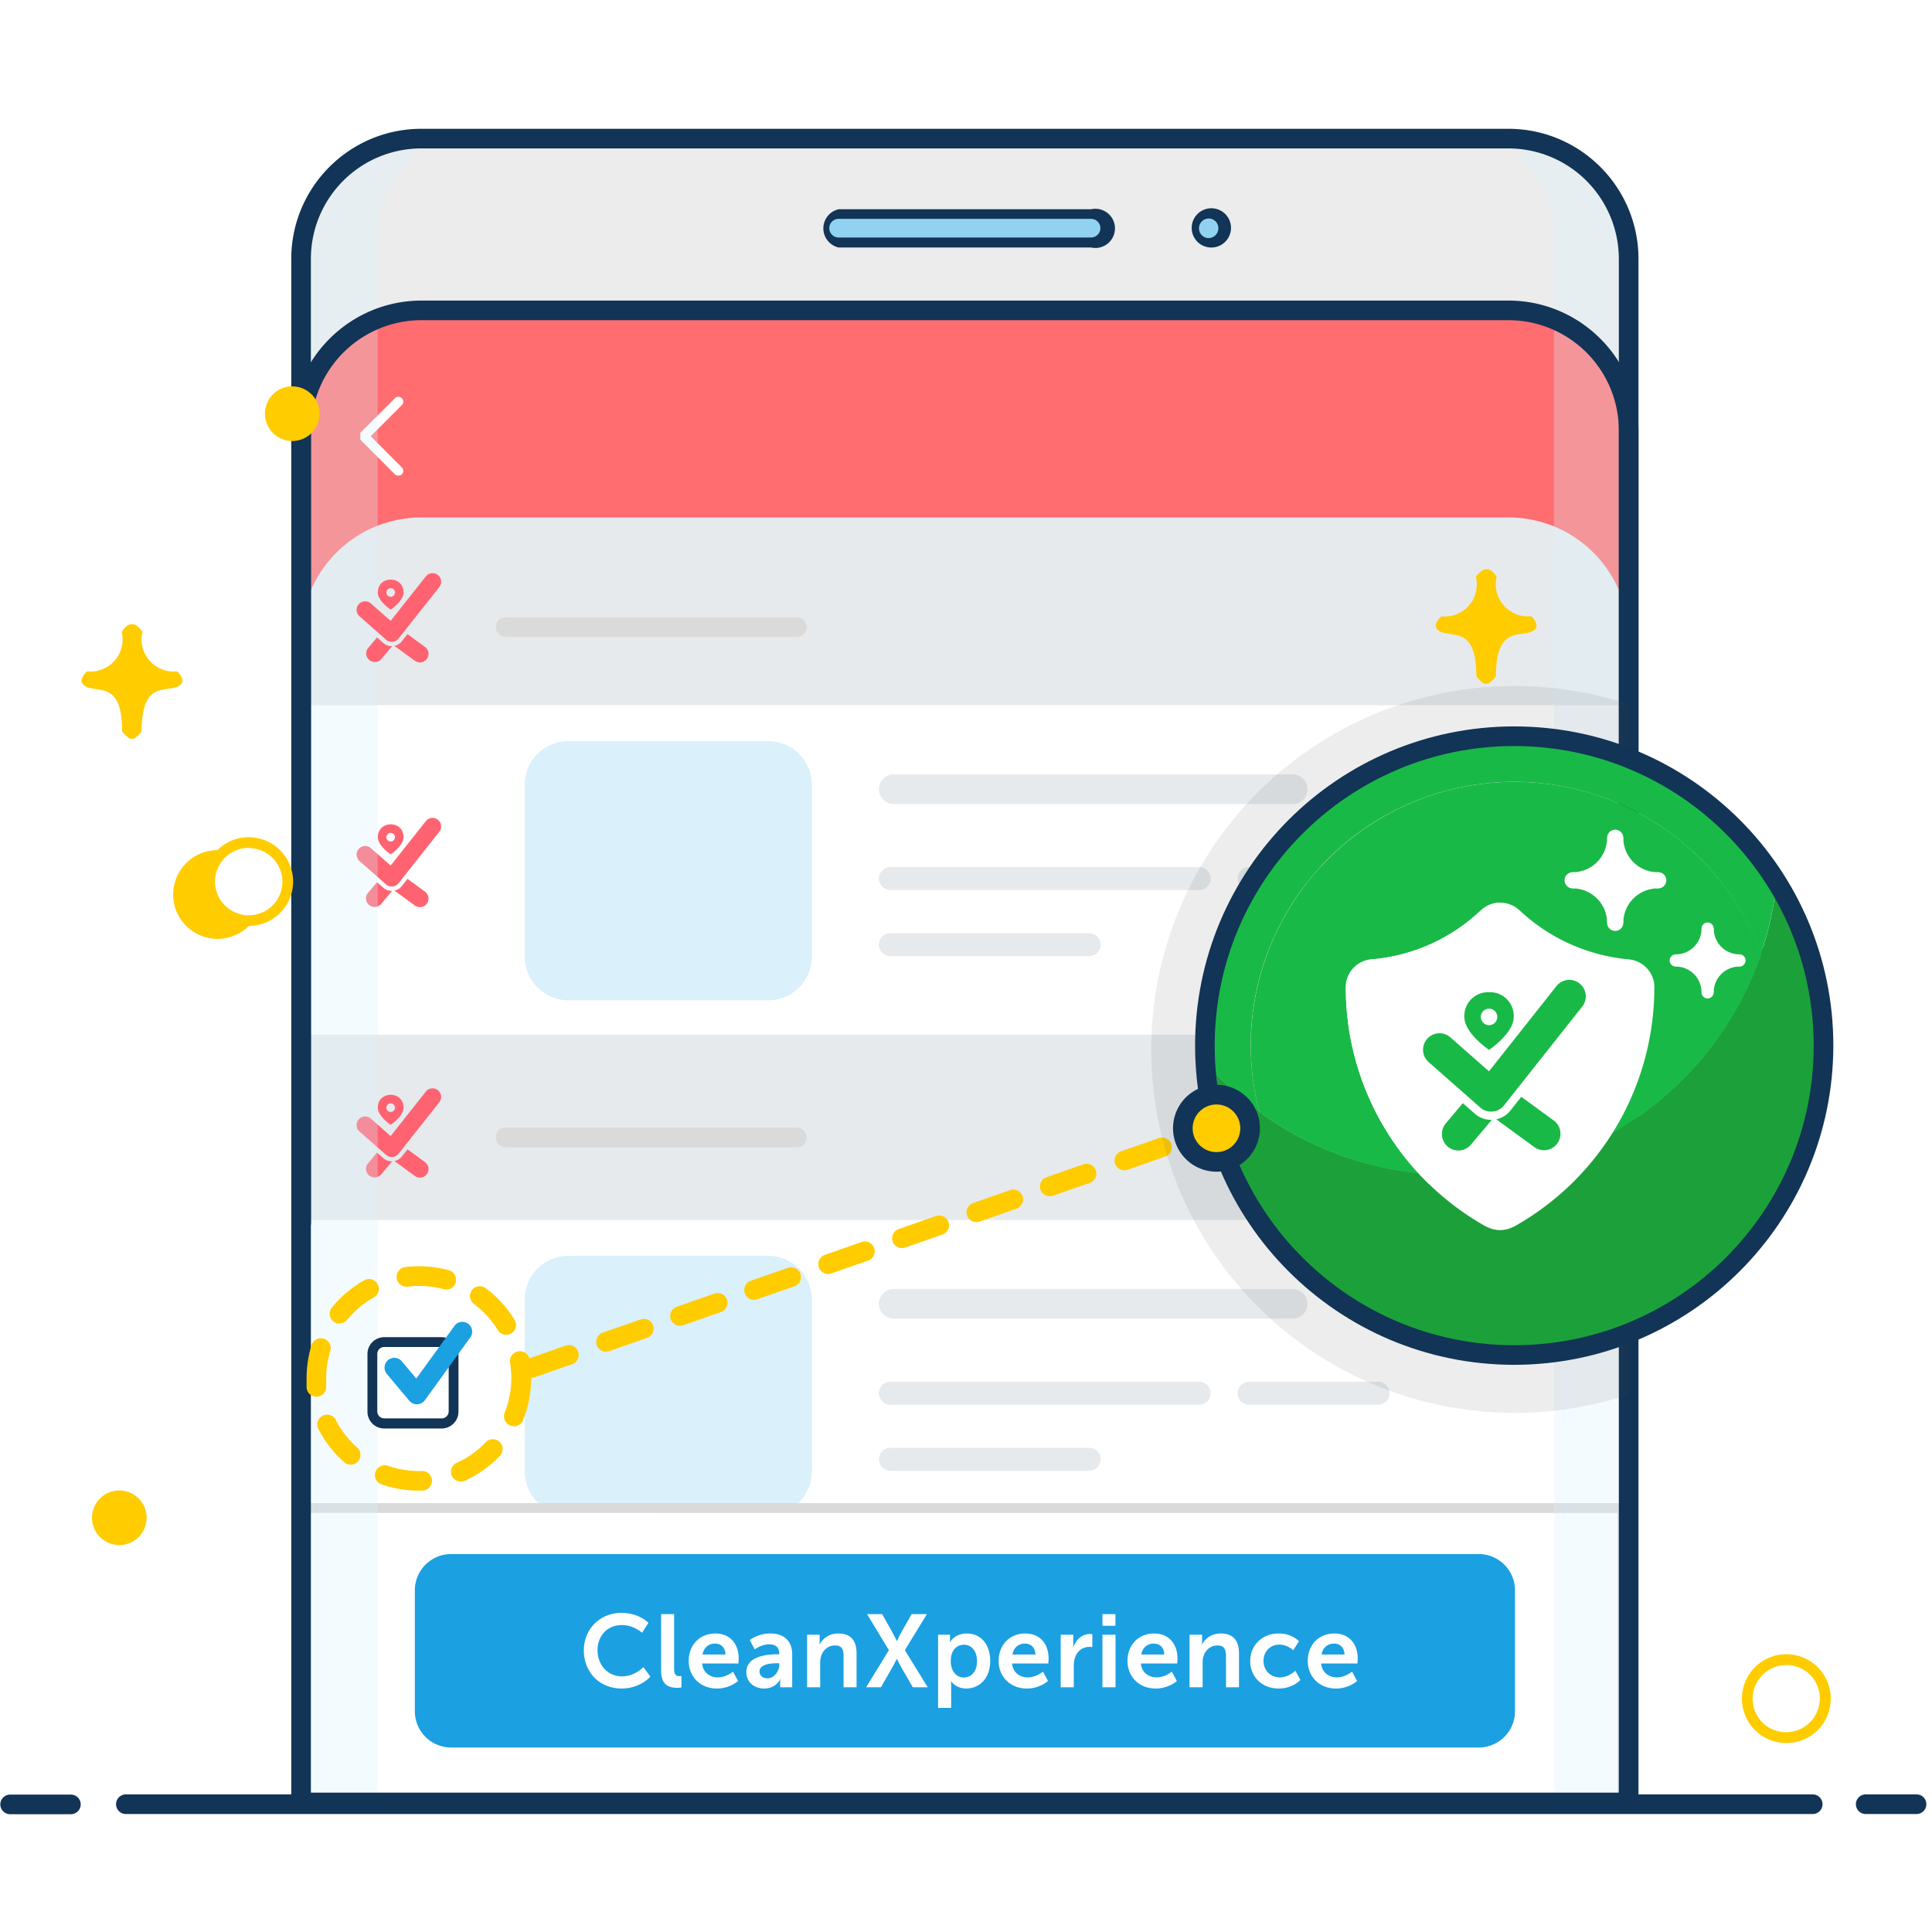
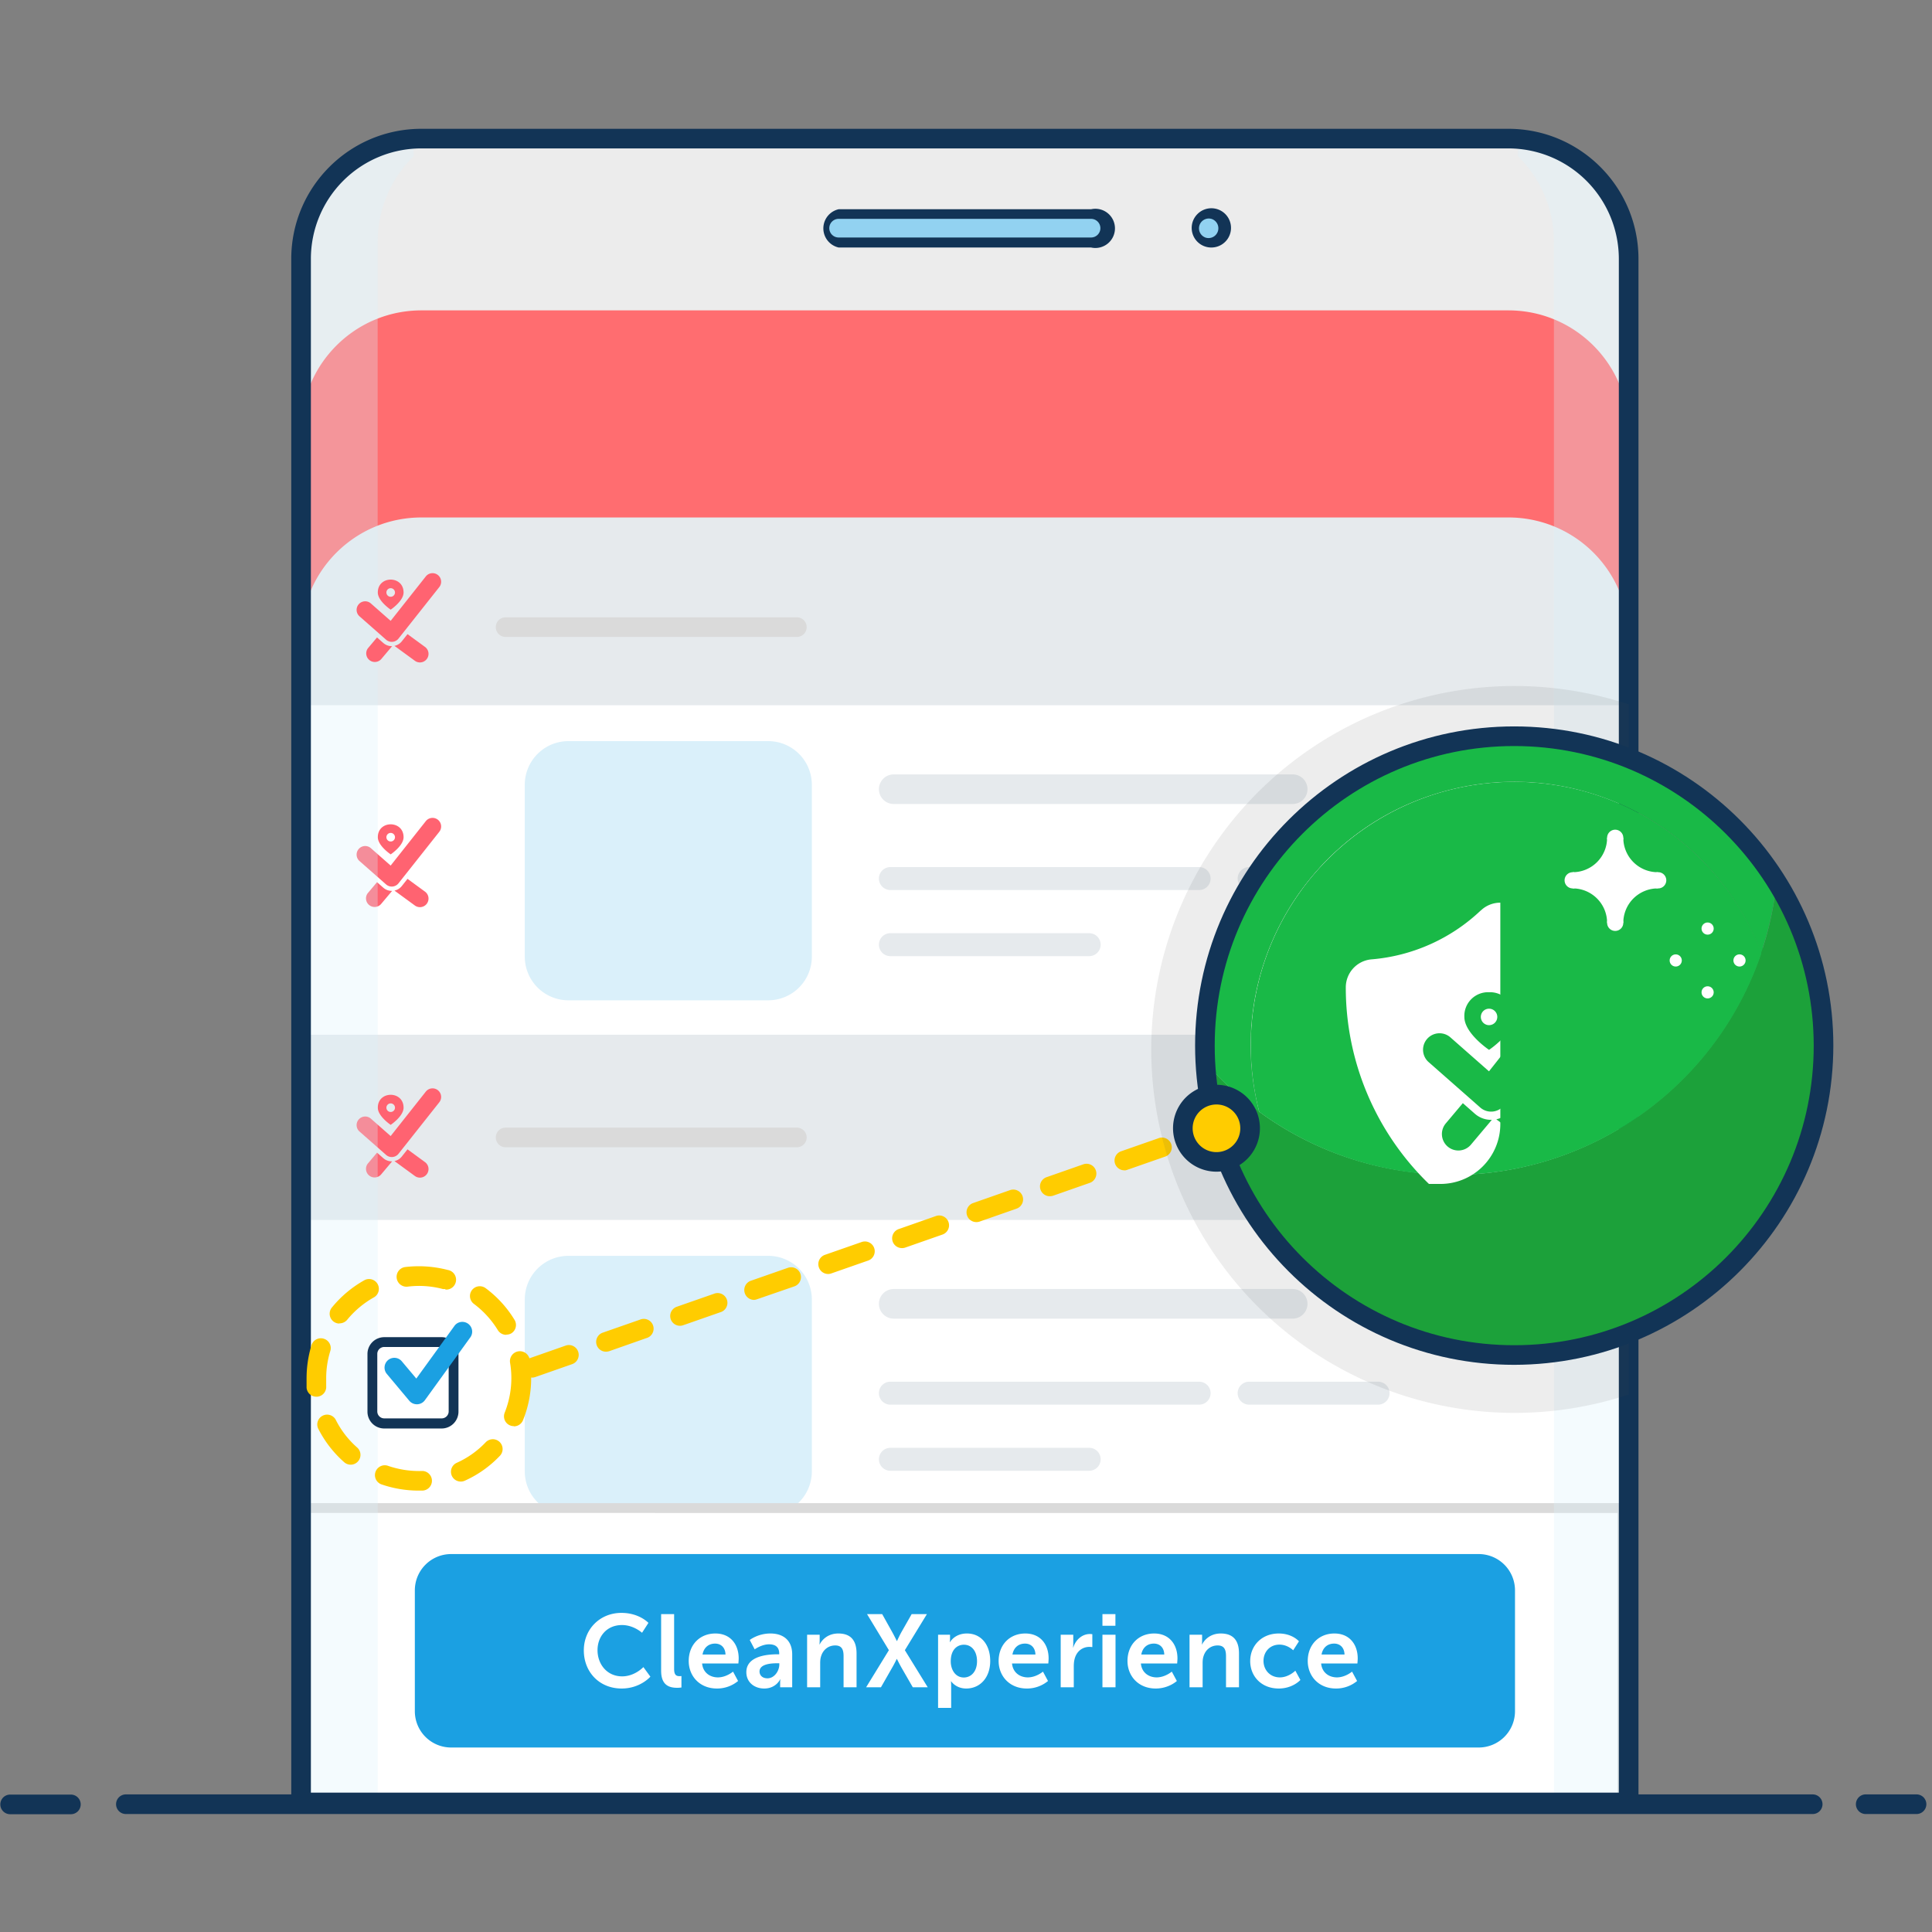
<svg xmlns="http://www.w3.org/2000/svg" width="150" height="150" fill="none" viewBox="0 0 150 150">
  <rect x="0" y="0" width="150" height="150" fill="#808080" stroke="none" />
  <g clip-path="url(#clip0)">
-     <path fill="#fff" d="M0 0h150v150H0z" />
    <path fill="#123456" d="M148.797 140.84h-3.99a.763.763 0 0 1 0-1.523h4.02a.762.762 0 0 1 0 1.523h-.03Zm-143.292.015H.76a.762.762 0 0 1 0-1.523h4.744a.76.76 0 0 1 0 1.523Zm135.259-.015H9.746a.762.762 0 0 1 0-1.523h131.018a.762.762 0 0 1 0 1.523Z" />
    <path fill="#E6EAED" d="M34.12 10.762h81.57c5.938 0 10.752 4.814 10.752 10.754v118.418H23.368V21.524a10.757 10.757 0 0 1 10.75-10.763l.002.001Z" />
    <path fill="#FF6371" fill-rule="evenodd" d="m28.774 86.833 1.556 1.37 2.73-3.45a.667.667 0 0 1 1.046.828l-3.167 4a.667.667 0 0 1-.963.086l-2.083-1.833a.667.667 0 0 1 .88-1.001Zm-.2 3.488.698-.83.484.426a.995.995 0 0 0 .69.25l-.853 1.013a.667.667 0 0 1-1.02-.86Zm2.627-.534a.995.995 0 0 1-.576.358l1.565 1.143a.667.667 0 1 0 .787-1.076l-1.338-.978-.438.553Zm-.868-2.454s-1-.666-1-1.333c0-.667.5-1 1-1s1 .333 1 1-1 1.333-1 1.333ZM30.667 86A.333.333 0 1 1 30 86a.333.333 0 0 1 .666 0Z" clip-rule="evenodd" />
    <path fill="#fff" d="M23.429 94.716h102.723V120.3H23.429V94.716Z" />
    <path fill="#DAF0FA" d="M59.643 97.503H44.132a3.388 3.388 0 0 0-3.388 3.388v13.346a3.388 3.388 0 0 0 3.388 3.388h15.51a3.388 3.388 0 0 0 3.389-3.388v-13.346a3.388 3.388 0 0 0-3.388-3.388Z" />
    <path fill="#fff" d="M23.315 117.085H125.97v22.697H23.315v-22.697Z" />
    <path fill="#DADADA" d="M125.97 140.162H23.315a.383.383 0 0 1-.381-.38v-22.697c0-.21.17-.38.38-.38H125.97c.21 0 .38.17.38.38v22.696a.38.38 0 0 1-.38.381Zm-102.275-.761H125.59v-21.935H23.695V139.401Z" />
    <path fill="#1BA0E2" d="M114.807 120.657H35.025a2.817 2.817 0 0 0-2.817 2.817v9.385a2.817 2.817 0 0 0 2.817 2.817h79.782a2.817 2.817 0 0 0 2.817-2.817v-9.385a2.817 2.817 0 0 0-2.817-2.817Z" />
    <path fill="#fff" d="M45.328 128.136c0 1.672 1.2 2.96 2.936 2.96 1.448 0 2.232-.92 2.232-.92l-.544-.744s-.664.72-1.648.72c-1.184 0-1.912-.952-1.912-2.032 0-1.056.704-1.952 1.904-1.952.904 0 1.552.6 1.552.6l.496-.768s-.712-.776-2.096-.776c-1.672 0-2.92 1.264-2.92 2.912Zm6.003 1.592c0 1.168.696 1.312 1.256 1.312.168 0 .32-.024.32-.024v-.888s-.072.008-.152.008c-.264 0-.416-.112-.416-.56v-4.256H51.33v4.408Zm2.141-.768c0 1.16.84 2.136 2.192 2.136a2.55 2.55 0 0 0 1.64-.584l-.392-.728s-.52.448-1.176.448c-.608 0-1.16-.368-1.224-1.08h2.816s.024-.272.024-.392c0-1.08-.632-1.936-1.808-1.936-1.216 0-2.072.88-2.072 2.136Zm1.072-.504c.096-.528.456-.848.976-.848.448 0 .792.296.808.848h-1.784Zm3.402 1.368c0 .816.656 1.272 1.384 1.272.928 0 1.248-.72 1.24-.72h.016s-.016.128-.016.288V131h.936v-2.552c0-1.032-.624-1.624-1.696-1.624-.968 0-1.6.504-1.6.504l.384.728s.536-.392 1.12-.392c.448 0 .784.184.784.72v.056h-.136c-.664 0-2.416.088-2.416 1.384Zm1.024-.048c0-.568.84-.64 1.36-.64h.176v.096c0 .496-.384 1.072-.92 1.072-.416 0-.616-.256-.616-.528ZM62.663 131h1.016v-1.872c0-.192.016-.376.072-.544.152-.488.552-.832 1.096-.832.52 0 .648.336.648.832V131h1.008v-2.624c0-1.08-.512-1.552-1.416-1.552-.824 0-1.272.504-1.448.848h-.016s.016-.128.016-.28v-.472h-.976V131Zm4.582 0h1.152l.872-1.528c.192-.328.352-.672.352-.672h.016s.168.344.352.672l.88 1.528h1.16l-1.776-2.88 1.712-2.8h-1.184l-.792 1.392c-.184.336-.344.696-.344.696h-.016s-.176-.368-.36-.696l-.776-1.392h-1.176l1.696 2.8-1.768 2.88Zm5.587 1.6h1.016v-1.712c0-.208-.016-.352-.016-.352h.016s.36.56 1.168.56c1.072 0 1.864-.84 1.864-2.136 0-1.264-.704-2.136-1.808-2.136-.96 0-1.312.672-1.312.672h-.016s.016-.128.016-.28v-.296h-.928v5.68Zm.984-3.616c0-.904.496-1.288 1.024-1.288.6 0 1.016.504 1.016 1.28 0 .808-.464 1.264-1.024 1.264-.672 0-1.016-.624-1.016-1.256Zm3.718-.024c0 1.16.84 2.136 2.192 2.136a2.55 2.55 0 0 0 1.64-.584l-.391-.728s-.52.448-1.176.448c-.609 0-1.16-.368-1.225-1.08h2.817s.023-.272.023-.392c0-1.08-.632-1.936-1.808-1.936-1.215 0-2.072.88-2.072 2.136Zm1.072-.504c.097-.528.457-.848.977-.848.448 0 .791.296.808.848h-1.785ZM82.352 131h1.016v-1.616c0-.24.024-.464.088-.664.192-.608.68-.856 1.112-.856.136 0 .24.016.24.016v-1s-.088-.016-.184-.016c-.624 0-1.112.464-1.296 1.048h-.016s.016-.136.016-.288v-.704h-.976V131Zm3.24-4.776h1.009v-.904h-1.008v.904Zm0 4.776h1.017v-4.08h-1.016V131Zm1.946-2.04c0 1.16.84 2.136 2.192 2.136 1.016 0 1.64-.584 1.64-.584l-.392-.728s-.52.448-1.176.448c-.608 0-1.16-.368-1.224-1.08h2.816s.024-.272.024-.392c0-1.08-.632-1.936-1.808-1.936-1.216 0-2.072.88-2.072 2.136Zm1.072-.504c.096-.528.456-.848.976-.848.448 0 .792.296.808.848H88.61ZM92.355 131h1.016v-1.872c0-.192.016-.376.072-.544.152-.488.552-.832 1.096-.832.52 0 .648.336.648.832V131h1.008v-2.624c0-1.08-.512-1.552-1.416-1.552-.824 0-1.272.504-1.448.848h-.016s.016-.128.016-.28v-.472h-.976V131Zm4.71-2.04c0 1.184.865 2.136 2.217 2.136 1.096 0 1.68-.664 1.68-.664l-.392-.72s-.512.52-1.2.52c-.776 0-1.272-.592-1.272-1.28 0-.696.488-1.264 1.24-1.264.64 0 1.064.44 1.064.44l.448-.696s-.504-.608-1.568-.608c-1.352 0-2.216.976-2.216 2.136Zm4.468 0c0 1.16.84 2.136 2.192 2.136a2.55 2.55 0 0 0 1.64-.584l-.392-.728s-.52.448-1.176.448c-.608 0-1.16-.368-1.224-1.08h2.816s.024-.272.024-.392c0-1.08-.632-1.936-1.808-1.936-1.216 0-2.072.88-2.072 2.136Zm1.072-.504c.096-.528.456-.848.976-.848.448 0 .792.296.808.848h-1.784Z" />
    <path fill="#E6EAED" d="M100.363 100.078H69.389a1.15 1.15 0 0 0 0 2.3h30.974a1.15 1.15 0 0 0 0-2.3ZM93.099 107.275h-23.97a.891.891 0 0 0 0 1.782H93.1a.891.891 0 0 0 0-1.782ZM106.994 107.275H96.982a.891.891 0 0 0 0 1.782h10.012a.891.891 0 0 0 0-1.782ZM84.564 112.408H69.13a.891.891 0 0 0 0 1.782h15.434a.891.891 0 0 0 0-1.782Z" />
    <path fill="#fff" d="M23.429 54.753h102.723v25.583H23.429V54.753Z" />
    <path fill="#FF6371" fill-rule="evenodd" d="m28.774 65.833 1.556 1.37 2.73-3.45a.667.667 0 0 1 1.046.828l-3.167 4a.667.667 0 0 1-.963.086l-2.083-1.833a.667.667 0 0 1 .88-1.001Zm-.2 3.488.698-.83.484.426a.995.995 0 0 0 .69.25l-.853 1.013a.667.667 0 0 1-1.02-.86Zm2.627-.534a.995.995 0 0 1-.576.358l1.565 1.143a.667.667 0 1 0 .787-1.076l-1.338-.978-.438.553Zm-.868-2.454s-1-.666-1-1.333c0-.667.5-1 1-1s1 .333 1 1-1 1.333-1 1.333ZM30.667 65A.333.333 0 1 1 30 65a.333.333 0 0 1 .666 0Z" clip-rule="evenodd" />
    <path fill="#E6EAED" d="M100.363 60.123H69.389a1.15 1.15 0 1 0 0 2.3h30.974a1.15 1.15 0 0 0 0-2.3ZM93.099 67.32h-23.97a.891.891 0 1 0 0 1.782H93.1a.891.891 0 1 0 0-1.782ZM106.994 67.32H96.982a.891.891 0 1 0 0 1.782h10.012a.891.891 0 0 0 0-1.782ZM84.564 72.453H69.13a.891.891 0 1 0 0 1.782h15.434a.891.891 0 1 0 0-1.782Z" />
    <path fill="#ECECEC" d="M34.12 10.762h81.57c5.938 0 10.752 4.814 10.752 10.754v9.048H23.368v-9.04a10.757 10.757 0 0 1 10.75-10.763l.002.001Z" />
    <path fill="#FF6D70" d="M117.114 24.098H32.718c-5.135 0-9.305 4.148-9.335 9.284V49.46c.03-5.136 4.2-9.284 9.335-9.284h84.396a9.319 9.319 0 0 1 6.602 2.73 9.324 9.324 0 0 1 2.733 6.6V33.428c-.004-5.154-4.182-9.33-9.335-9.33Z" />
-     <path fill="#fff" d="M30.929 36.93a.41.41 0 0 1-.274-.105l-2.68-2.69v-.532l2.68-2.681a.38.38 0 0 1 .54 0 .366.366 0 0 1 0 .533l-2.413 2.414 2.413 2.415a.38.38 0 0 1 0 .54.41.41 0 0 1-.266.107Z" />
    <path fill="#DAF0FA" d="M117.853 10.792v1.34a9.282 9.282 0 0 1 2.794 6.642v121.16h6.03V20.099a9.316 9.316 0 0 0-8.824-9.307Zm-85.736 0v1.34a9.277 9.277 0 0 0-2.795 6.642v121.16h-6.015V20.099a9.321 9.321 0 0 1 8.81-9.307Z" opacity=".3" />
    <path fill="#123456" d="M126.45 140.703H23.375a.761.761 0 0 1-.762-.762V20.1c.005-5.574 4.519-10.09 10.09-10.1h84.419c5.571.008 10.084 4.526 10.089 10.1v119.84a.762.762 0 0 1-.762.762l.001.001ZM24.136 139.18h101.55V20.1a8.584 8.584 0 0 0-8.565-8.577H32.703a8.575 8.575 0 0 0-8.566 8.576v119.08l-.001.001Z" />
-     <path fill="#123456" d="M126.45 95.668a.761.761 0 0 1-.762-.762V33.428a8.582 8.582 0 0 0-8.574-8.57H32.718a8.59 8.59 0 0 0-8.573 8.53v61.518a.762.762 0 1 1-1.523 0V33.382c.042-5.552 4.546-10.034 10.096-10.046h84.396c5.572.004 10.088 4.519 10.097 10.092v61.478c0 .42-.341.762-.762.762h.001Z" />
    <path fill="#92D2F1" d="M84.708 16.626h-19.6c-.609 0-1.103.494-1.103 1.104v.001c0 .61.494 1.104 1.104 1.104h19.599c.61 0 1.104-.494 1.104-1.104v-.001c0-.61-.494-1.104-1.104-1.104Z" />
    <path fill="#123456" d="M84.708 19.216H65.11a1.523 1.523 0 0 1 0-2.97h19.6a1.522 1.522 0 1 1 0 2.97h-.002ZM65.11 16.992a.723.723 0 1 0 0 1.447h19.6a.723.723 0 1 0 0-1.447h-19.6Z" />
    <path fill="#92D2F1" d="M95.193 17.73a1.104 1.104 0 0 0-2.208 0v.001a1.104 1.104 0 1 0 2.208 0v-.001Z" />
    <path fill="#123456" d="M94.096 19.216a1.521 1.521 0 0 1-1.148-2.575 1.524 1.524 0 1 1 1.148 2.575Zm0-2.21a.762.762 0 1 0-.475 1.448.762.762 0 0 0 .475-1.447Z" />
    <path fill="#DADADA" d="M61.896 49.452H39.228a.762.762 0 0 1 0-1.523h22.668a.762.762 0 0 1 0 1.523Zm0 39.62H39.228a.762.762 0 0 1 0-1.523h22.668a.762.762 0 0 1 0 1.523Z" />
    <path fill="#FF6371" fill-rule="evenodd" d="m28.774 46.833 1.556 1.37 2.73-3.45a.667.667 0 0 1 1.046.828l-3.167 4a.667.667 0 0 1-.963.086l-2.083-1.833a.667.667 0 0 1 .88-1.001Zm-.2 3.488.698-.83.484.426a.995.995 0 0 0 .69.25l-.853 1.012a.667.667 0 0 1-1.02-.858Zm2.627-.534a.995.995 0 0 1-.576.358l1.565 1.143a.667.667 0 1 0 .787-1.076l-1.338-.978-.438.553Zm-.868-2.454s-1-.666-1-1.333c0-.667.5-1 1-1s1 .333 1 1-1 1.333-1 1.333ZM30.667 46A.333.333 0 1 1 30 46a.333.333 0 0 1 .666 0Z" clip-rule="evenodd" />
    <path fill="#DAF0FA" d="M59.643 57.541H44.132a3.388 3.388 0 0 0-3.388 3.388v13.346a3.388 3.388 0 0 0 3.388 3.388h15.51a3.388 3.388 0 0 0 3.389-3.388V60.929a3.388 3.388 0 0 0-3.388-3.388Z" />
    <path fill="#123456" d="M34.317 110.908h-4.485a1.302 1.302 0 0 1-1.302-1.302v-4.463a1.305 1.305 0 0 1 1.302-1.326h4.462a1.31 1.31 0 0 1 1.302 1.303v4.463a1.31 1.31 0 0 1-1.279 1.325Zm-4.485-6.329a.54.54 0 0 0-.54.54v4.464a.542.542 0 0 0 .54.54h4.462a.544.544 0 0 0 .541-.54v-4.463a.544.544 0 0 0-.333-.5.544.544 0 0 0-.207-.041h-4.463Z" />
    <path fill="#1BA0E2" d="M32.368 109.027a.763.763 0 0 1-.586-.267l-1.752-2.094a.761.761 0 0 1 .647-1.243.752.752 0 0 1 .518.267l1.127 1.341 2.94-4.06a.75.75 0 0 1 .501-.33.77.77 0 0 1 .585.136.758.758 0 0 1 .139 1.094l-3.502 4.844a.76.76 0 0 1-.594.312h-.023Z" />
    <path fill="#FC0" d="M41.3 106.955a.757.757 0 0 1-.745-.633.76.76 0 0 1 .493-.844l2.87-1.006a.757.757 0 0 1 .583.033.766.766 0 0 1 .355 1.018.758.758 0 0 1-.435.389l-2.87 1.005a.744.744 0 0 1-.252.038Zm5.748-2.01a.76.76 0 0 1-.251-1.478l2.878-1.005a.764.764 0 0 1 1.028.442.764.764 0 0 1-.246.85.77.77 0 0 1-.28.139l-2.878 1.013a.963.963 0 0 1-.25.039h-.001Zm5.749-2.011a.76.76 0 0 1-.251-1.478l2.878-1.005a.76.76 0 1 1 .502 1.432l-2.878 1.005a.768.768 0 0 1-.251.046Zm5.749-2.01a.76.76 0 0 1-.716-.511.762.762 0 0 1 .464-.975l2.879-1.005a.762.762 0 1 1 .502 1.44l-2.91 1.004a.754.754 0 0 1-.22.046v.001Zm5.748-2.012a.76.76 0 0 1-.715-.51.763.763 0 0 1 .464-.975l2.878-1.005a.763.763 0 0 1 .503 1.44l-2.878 1.005a.702.702 0 0 1-.252.045Zm5.757-2.01a.76.76 0 0 1-.252-1.485l2.87-1.006a.765.765 0 0 1 1.014.763.761.761 0 0 1-.51.677l-2.871 1.005a.763.763 0 0 1-.251.046Zm5.748-2.019a.76.76 0 0 1-.25-1.477l2.87-1.005a.761.761 0 1 1 .502 1.44l-2.87 1.004a.762.762 0 0 1-.252.038Zm5.75-2.01a.76.76 0 0 1-.29-1.478l2.87-1.005a.763.763 0 0 1 .503 1.44l-2.87 1.005a.96.96 0 0 1-.214.038Zm5.748-2.01a.76.76 0 0 1-.251-1.479l2.878-1.005a.76.76 0 1 1 .502 1.432l-2.878 1.005a.762.762 0 0 1-.251.054v-.008Zm5.749-2.01a.761.761 0 0 1-.252-1.479l1.409-.495a.765.765 0 0 1 1.013.763.761.761 0 0 1-.51.677l-1.41.487a.761.761 0 0 1-.266.045h.016v.001Z" />
    <path fill="#FC0" d="M32.497 115.73a8.827 8.827 0 0 1-2.916-.496.765.765 0 0 1 .51-1.44c.87.305 1.79.444 2.71.412a.762.762 0 0 1 0 1.523h-.304v.001Zm3.282-.702a.761.761 0 0 1-.32-1.454 7.127 7.127 0 0 0 2.239-1.584.771.771 0 0 1 .539-.249.761.761 0 0 1 .786.76.763.763 0 0 1-.23.547 8.633 8.633 0 0 1-2.702 1.912.748.748 0 0 1-.312.068Zm-8.55-1.31a.763.763 0 0 1-.503-.19 8.711 8.711 0 0 1-2.025-2.62.763.763 0 0 1 1.362-.685 7.127 7.127 0 0 0 1.668 2.163.762.762 0 0 1-.503 1.332Zm12.662-2.993a.757.757 0 0 1-.757-.679.762.762 0 0 1 .049-.364 7.214 7.214 0 0 0 .419-3.877.771.771 0 1 1 1.522-.251c.077.473.115.952.115 1.432a8.647 8.647 0 0 1-.625 3.26.763.763 0 0 1-.723.495v-.016Zm-15.328-2.285a.762.762 0 0 1-.761-.7v-.716c0-.875.128-1.745.38-2.582a.77.77 0 0 1 .375-.452.762.762 0 0 1 .585-.051c.402.124.627.55.503.952a7.159 7.159 0 0 0-.32 2.133v.594a.762.762 0 0 1-.7.822h-.062Zm14.742-4.805a.761.761 0 0 1-.655-.366 7.31 7.31 0 0 0-1.843-2.026.766.766 0 0 1-.297-.805.764.764 0 0 1 1.21-.414c.895.667 1.652 1.5 2.23 2.453a.763.763 0 0 1-.25 1.043.763.763 0 0 1-.395.1v.015Zm-12.945-.876a.756.756 0 0 1-.691-.433.76.76 0 0 1 .097-.809 8.79 8.79 0 0 1 2.544-2.132.762.762 0 0 1 .738 1.332 7.301 7.301 0 0 0-2.101 1.76.77.77 0 0 1-.625.266l.038.016Zm8.216-2.681a.82.82 0 0 1-.198 0 7.18 7.18 0 0 0-2.733-.183.767.767 0 0 1-.183-1.523 8.946 8.946 0 0 1 3.304.228.768.768 0 0 1-.19 1.523v-.045Z" />
    <path fill="#4C4C4C" d="M126.464 54.692v53.573A28.204 28.204 0 0 1 94.801 98.11a28.225 28.225 0 0 1 14.175-43.5 28.209 28.209 0 0 1 17.488.083v-.001Z" opacity=".1" />
    <path fill="#1CA13A" d="M117.563 60.405c-11.455 0-20.74 9.288-20.74 20.746 0 11.458 9.285 20.747 20.74 20.747 11.455 0 20.742-9.289 20.742-20.747-.005-11.456-9.288-20.742-20.742-20.746Zm-4.842 30.785a25.237 25.237 0 0 1-14.977-4.89c-2.73-10.544 3.27-21.38 13.652-24.661 10.383-3.282 21.517 2.14 25.34 12.338a25.364 25.364 0 0 1-24.015 17.243v-.03Z" />
    <path fill="#19B947" d="M117.563 60.702A20.475 20.475 0 0 0 97.527 77.07a20.484 20.484 0 0 0 .239 9.252 25.353 25.353 0 0 0 32.724-2.344 25.351 25.351 0 0 0 6.27-9.98 20.508 20.508 0 0 0-19.196-13.297h-.001Z" />
    <path fill="#fff" d="M125.404 65.674a.628.628 0 1 0 0-1.256.628.628 0 0 0 0 1.256ZM125.404 72.277a.628.628 0 1 0 0-1.256.628.628 0 0 0 0 1.256ZM128.705 68.976a.63.63 0 1 0 0-1.258.63.63 0 0 0 0 1.258ZM122.102 68.976a.628.628 0 1 0 .001-1.257.628.628 0 0 0-.001 1.257Z" />
    <path fill="#fff" d="M128.705 68.976v-1.258a2.672 2.672 0 0 1-2.672-2.672h-1.258a2.673 2.673 0 0 1-2.672 2.672v1.257a2.677 2.677 0 0 1 2.469 1.65c.134.325.203.673.203 1.024h1.258a2.679 2.679 0 0 1 .782-1.89 2.685 2.685 0 0 1 1.89-.783ZM132.579 72.565a.471.471 0 1 0 0-.942.471.471 0 0 0 0 .942ZM132.579 77.517a.471.471 0 1 0 0-.942.471.471 0 0 0 0 .942ZM135.055 75.041a.472.472 0 1 0 0-.944.472.472 0 0 0 0 .944ZM130.103 75.041a.471.471 0 1 0 0-.942.471.471 0 0 0 0 .942Z" />
-     <path fill="#fff" d="M135.055 75.042v-.944a2.005 2.005 0 0 1-2.004-2.004h-.943a2.005 2.005 0 0 1-2.005 2.004v.944a2.005 2.005 0 0 1 2.005 2.004h.943a1.999 1.999 0 0 1 1.237-1.852c.243-.1.504-.152.767-.152ZM128.447 76.655a2.184 2.184 0 0 0-2.013-2.173 14.234 14.234 0 0 1-8.455-3.804h-.008a2.17 2.17 0 0 0-2.987 0h-.01a13.99 13.99 0 0 1-8.495 3.807 2.181 2.181 0 0 0-1.992 2.17 21.28 21.28 0 0 0 10.863 18.56c.06.034.123.06.189.078a2.133 2.133 0 0 0 1.855-.001.82.82 0 0 0 .186-.077 21.275 21.275 0 0 0 10.862-18.51l.005-.05Z" />
    <path fill="#fff" d="M116.485 70.084h-.008c-.555 0-1.09.213-1.493.595h-.01a13.989 13.989 0 0 1-8.495 3.806 2.182 2.182 0 0 0-1.992 2.17 21.226 21.226 0 0 0 6.455 15.266h.905a4.653 4.653 0 0 0 4.638-4.638v-17.2Z" />
    <path fill="#19B947" fill-rule="evenodd" d="m112.62 80.551 2.984 2.626 5.236-6.614a1.27 1.27 0 0 1 .855-.477 1.28 1.28 0 0 1 1.15 2.064l-6.073 7.67a1.276 1.276 0 0 1-1.847.167l-3.995-3.516a1.279 1.279 0 1 1 1.69-1.92Zm-.385 6.688 1.339-1.59.929.817c.364.322.838.492 1.323.477l-1.636 1.943a1.277 1.277 0 0 1-2.235-.721 1.281 1.281 0 0 1 .28-.926Zm5.038-1.022a1.91 1.91 0 0 1-1.103.685l3.001 2.193a1.28 1.28 0 0 0 1.509-2.064l-2.566-1.875-.841 1.06Zm-1.663-4.706s-1.917-1.279-1.917-2.557a1.83 1.83 0 0 1 .537-1.38 1.847 1.847 0 0 1 1.38-.538 1.84 1.84 0 0 1 1.793 1.172c.093.237.135.491.125.746 0 1.278-1.918 2.557-1.918 2.557Zm.639-2.557a.64.64 0 0 1-.764.627.641.641 0 0 1-.465-.872.636.636 0 0 1 .59-.394.639.639 0 0 1 .639.639Z" clip-rule="evenodd" />
    <path fill="#1CA13A" d="M137.893 68.859a25.636 25.636 0 0 1-1.157 5.14 20.486 20.486 0 0 1-12.995 26.773 20.48 20.48 0 0 1-20.543-4.957 20.468 20.468 0 0 1-5.454-9.515 25.569 25.569 0 0 1-3.9-3.526 23.784 23.784 0 0 0 16.766 21.156 23.772 23.772 0 0 0 25.733-8.142 23.79 23.79 0 0 0 1.55-26.952v.023Z" />
    <path fill="#19B947" d="M97.744 86.3c-2.73-10.544 3.27-21.38 13.652-24.661 10.383-3.282 21.517 2.14 25.34 12.338a25.52 25.52 0 0 0 1.157-5.141 23.776 23.776 0 0 0-39.266-2.026 23.785 23.785 0 0 0-4.835 14.37c0 .542 0 1.083.06 1.616a25.572 25.572 0 0 0 3.892 3.504Z" />
    <path fill="#123456" d="M117.563 105.965c-13.683 0-24.776-11.096-24.776-24.783 0-13.688 11.093-24.784 24.776-24.784 13.684 0 24.777 11.096 24.777 24.784-.017 13.68-11.1 24.766-24.777 24.783Zm0-48.043c-12.842 0-23.253 10.414-23.253 23.26 0 12.846 10.41 23.26 23.253 23.26s23.254-10.414 23.254-23.26c-.012-12.841-10.416-23.248-23.254-23.26Z" />
    <path fill="#FC0" d="M94.454 90.207a2.612 2.612 0 1 0 0-5.224 2.612 2.612 0 0 0 0 5.224Z" />
    <path fill="#123456" d="M94.454 90.969a3.373 3.373 0 1 1-.014-6.746 3.373 3.373 0 0 1 .014 6.746Zm0-5.217a1.849 1.849 0 1 0-.015 3.698 1.849 1.849 0 0 0 .015-3.698Z" />
-     <path fill="#FC0" d="M13.75 52.123a2.486 2.486 0 0 1-2.687-3.056c-.323-.48-.58-.621-.829-.605-.248.017-.472.125-.787.605a2.484 2.484 0 0 1-2.677 3.056s-.986.829 0 1.226c.986.398 2.71-.34 2.71 3.42.125.188.282.35.464.48a.373.373 0 0 0 .3.117.356.356 0 0 0 .29-.115c.181-.132.338-.294.463-.48 0-3.77 1.723-3.057 2.71-3.43.986-.373.041-1.218.041-1.218h.001Zm105.139-4.282a2.486 2.486 0 0 1-2.685-3.056c-.315-.48-.58-.613-.787-.596-.208.016-.473.124-.83.596a2.48 2.48 0 0 1-1.506 2.908c-.371.146-.773.2-1.17.157 0 0-.978.828 0 1.225.978.398 2.71-.348 2.71 3.413.126.188.283.353.464.489a.379.379 0 0 0 .298.107.41.41 0 0 0 .299-.107c.181-.136.338-.302.464-.49 0-3.76 1.724-3.055 2.702-3.42.977-.364.04-1.226.04-1.226h.001ZM22.69 34.24a2.121 2.121 0 1 0 .002-4.242 2.121 2.121 0 0 0-.002 4.242ZM9.265 119.959a2.12 2.12 0 1 0-2.122-2.12c0 1.171.95 2.12 2.122 2.12ZM19.319 71.89a3.444 3.444 0 1 1-2.443-5.885 3.45 3.45 0 0 1 5.883 2.456 3.455 3.455 0 0 1-3.44 3.43Zm0-6.063a2.618 2.618 0 1 0 2.611 2.634 2.626 2.626 0 0 0-2.61-2.617v-.017h-.001Zm-22.872 53.118a3.445 3.445 0 0 1-.672-6.827 3.446 3.446 0 1 1 .672 6.827Zm0-6.063a2.623 2.623 0 0 0-2.566 3.128 2.614 2.614 0 0 0 4.74.943 2.62 2.62 0 0 0 .245-2.454 2.616 2.616 0 0 0-2.419-1.617Zm142.243 22.446a3.445 3.445 0 0 1-2.435-5.885 3.446 3.446 0 0 1 5.883 2.44 3.441 3.441 0 0 1-1.007 2.44 3.434 3.434 0 0 1-2.441 1.005Zm0-6.055a2.622 2.622 0 0 0-2.566 3.131c.101.508.351.974.717 1.34a2.618 2.618 0 0 0 3.684-.025 2.622 2.622 0 0 0 .016-3.685 2.62 2.62 0 0 0-1.85-.76l-.001-.001Z" />
  </g>
  <defs>
    <clipPath id="clip0">
      <path fill="#fff" d="M0 0h150v150H0z" />
    </clipPath>
  </defs>
</svg>